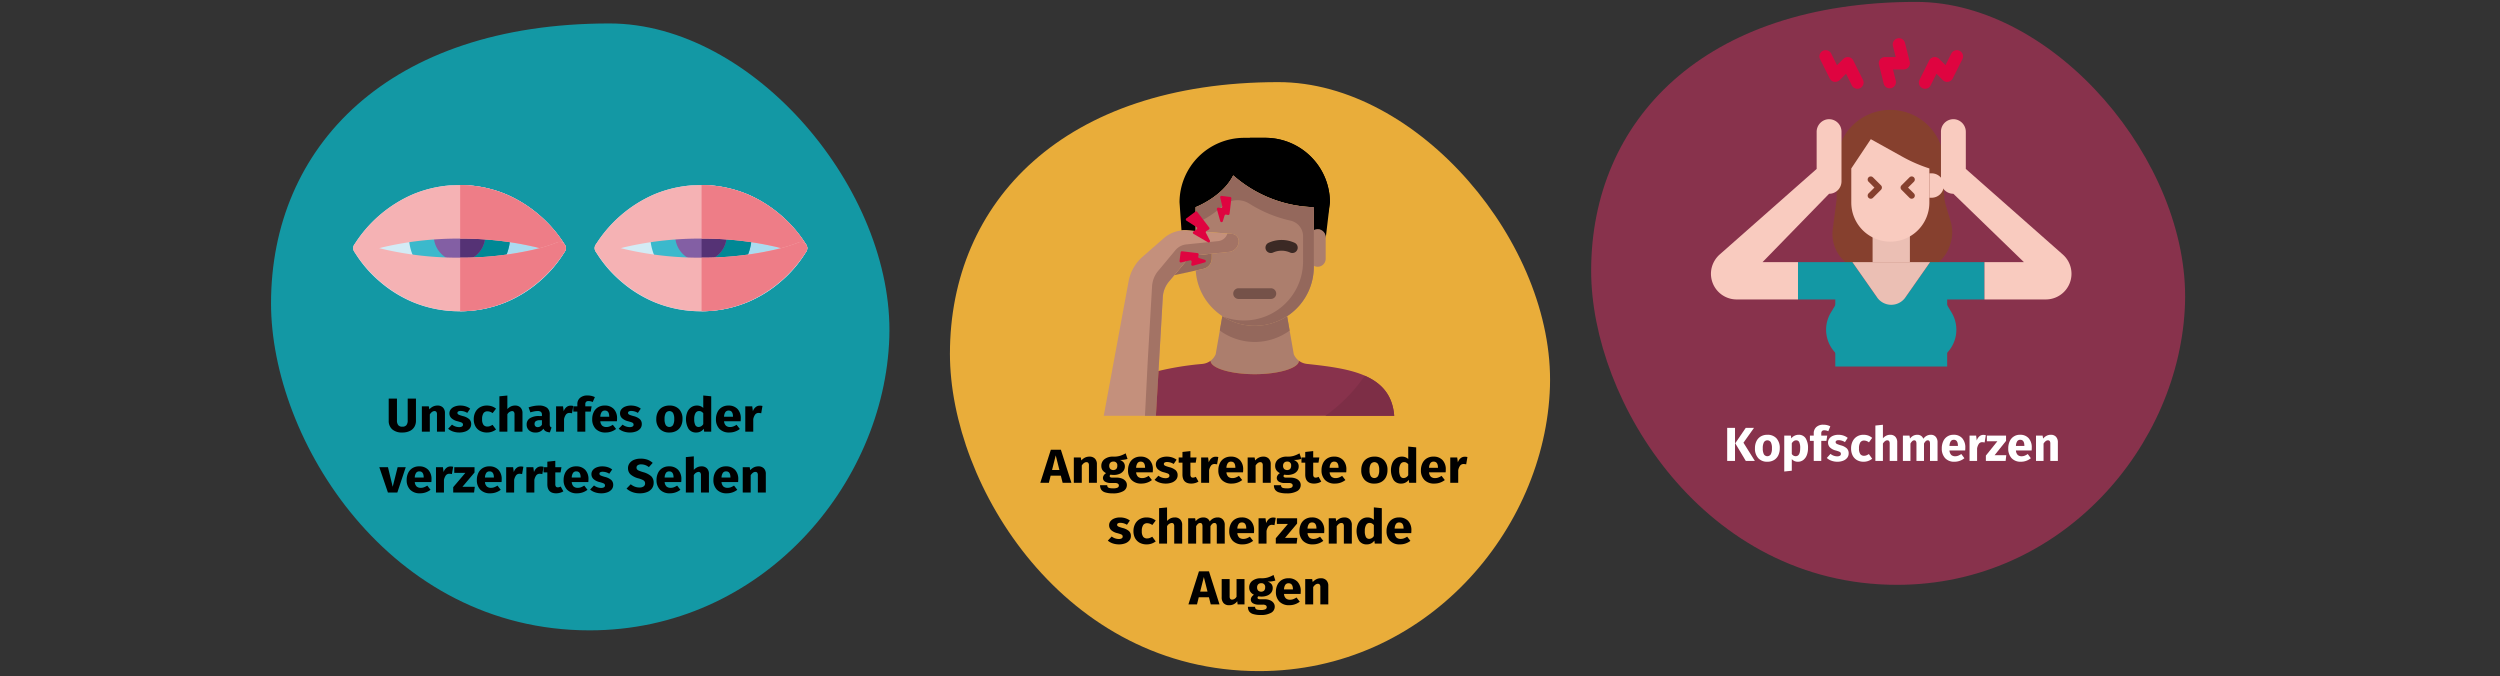
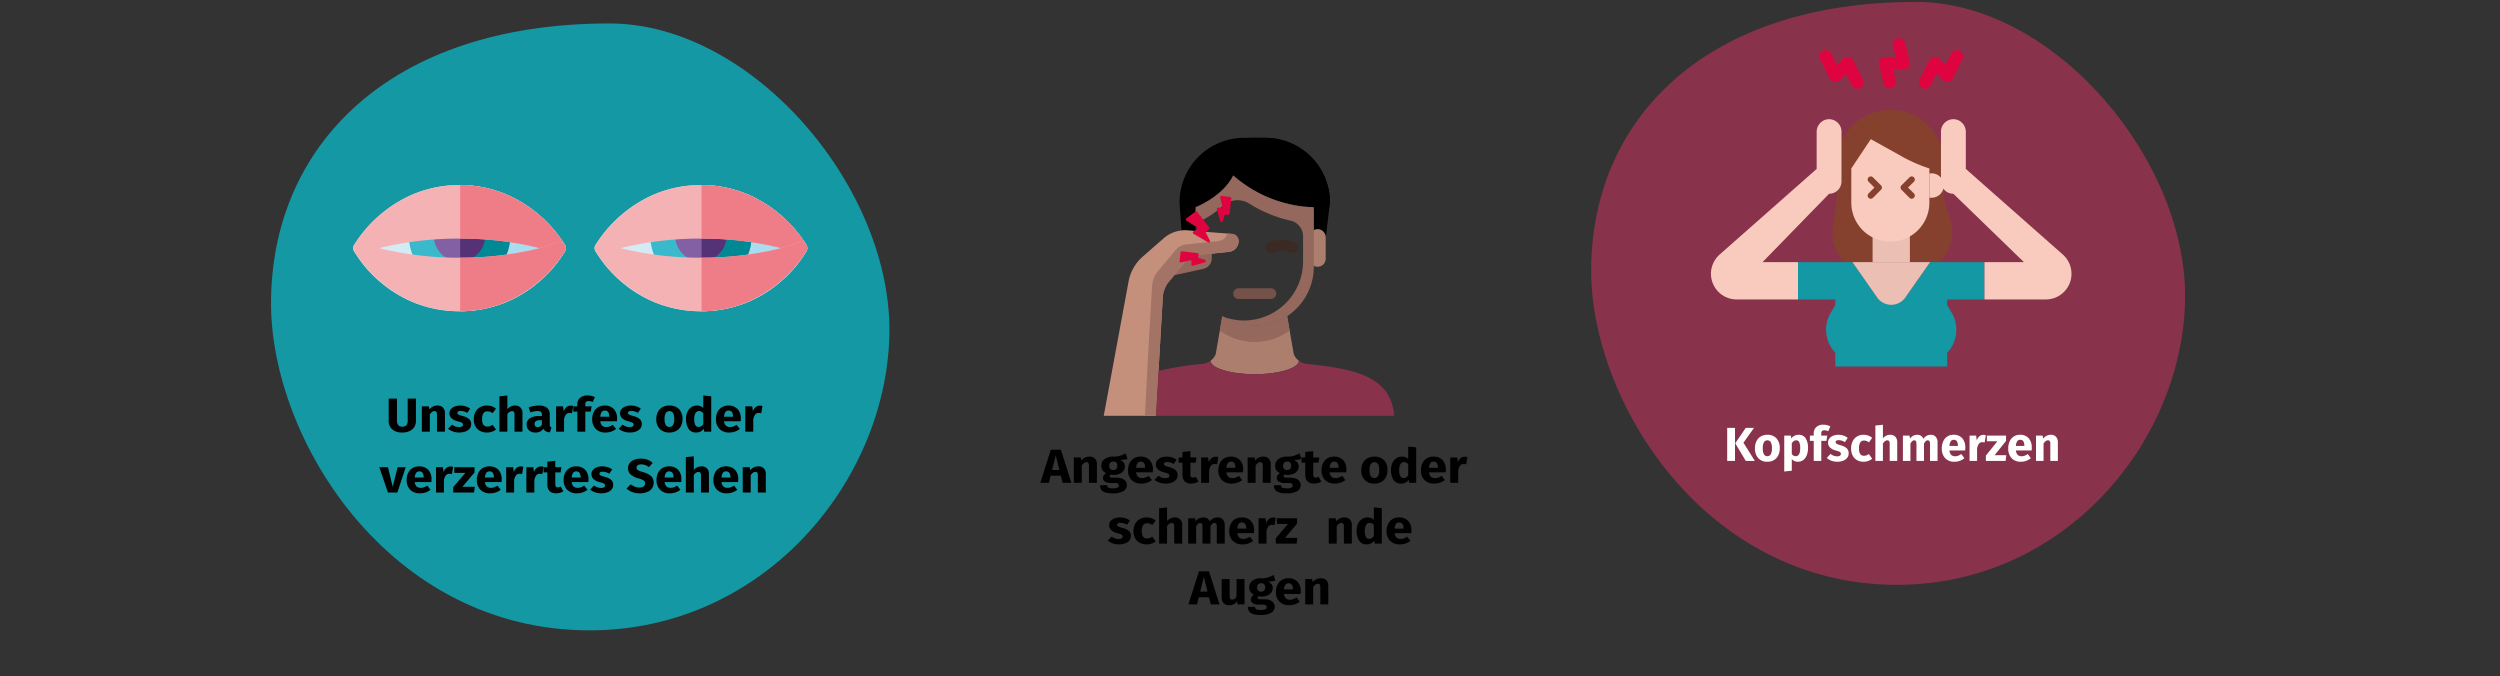
<svg xmlns="http://www.w3.org/2000/svg" id="Ebene_1" data-name="Ebene 1" width="786" height="212.526" viewBox="0 0 786 212.526">
  <rect x="0" y="0" width="786" height="212.526" fill="#333333" stroke="none" />
  <defs>
    <style>
      .cls-1 {
        fill: none;
      }

      .cls-2 {
        fill: #e9ad3a;
      }

      .cls-3 {
        fill: #94685c;
      }

      .cls-4 {
        fill: #ac7e6d;
      }

      .cls-5 {
        fill: #c4907c;
      }

      .cls-6 {
        fill: #a37365;
      }

      .cls-7 {
        fill: #88324c;
      }

      .cls-8 {
        fill: #7d2e46;
      }

      .cls-9 {
        fill: #3b2924;
      }

      .cls-10 {
        fill: #755249;
      }

      .cls-11 {
        fill: #df0440;
      }

      .cls-12 {
        fill: #fff;
      }

      .cls-13 {
        fill: #86402e;
      }

      .cls-14 {
        fill: #1398a4;
      }

      .cls-15 {
        fill: #f9cbbf;
      }

      .cls-16 {
        fill: #f8be92;
      }

      .cls-17 {
        fill: #ebbfb4;
      }

      .cls-18 {
        fill: #d3ebf5;
      }

      .cls-19 {
        fill: #abdbef;
      }

      .cls-20 {
        fill: #3bb9cc;
      }

      .cls-21 {
        fill: #008895;
      }

      .cls-22 {
        fill: #835fa4;
      }

      .cls-23 {
        fill: #553275;
      }

      .cls-24 {
        fill: #f5b2b4;
      }

      .cls-25 {
        fill: #ee7d87;
      }
    </style>
  </defs>
  <g>
    <rect class="cls-1" width="786" height="212.526" />
    <g>
-       <path id="Oval-Copy-4" class="cls-2" d="M395.844,210.994c52.51,0,89.99-44.415,91.461-89.358s-41.39-95.816-85.401-95.816c-67.486,0-103.246,37.661-103.246,85.413C298.658,152.767,334.699,210.994,395.844,210.994Z" />
      <g>
        <path d="M334.092,151.783l-.57-2.234h-3.2l-.554,2.234h-2.693l3.311-10.395h3.152l3.311,10.395Zm-3.327-4.019h2.312l-1.156-4.59Z" />
        <path d="M344.246,144.193a2.419,2.419,0,0,1,.618,1.77v5.82h-2.503v-5.415a1.318,1.318,0,0,0-.198-.833.74.74,0,0,0-.594-.232q-.76,0-1.457,1.035v5.445h-2.503v-7.965h2.186l.174.945a3.754,3.754,0,0,1,1.164-.9,3.2,3.2,0,0,1,1.402-.301A2.287,2.287,0,0,1,344.246,144.193Z" />
        <path d="M354.495,144.283a7.135,7.135,0,0,1-2.423.314,2.854,2.854,0,0,1,1.204.811,1.944,1.944,0,0,1,.38,1.245,2.325,2.325,0,0,1-.428,1.372,2.824,2.824,0,0,1-1.228.953,4.705,4.705,0,0,1-1.877.345,5.05,5.05,0,0,1-.966-.09.439.439,0,0,0-.198.188.533.533,0,0,0-.071.263.405.405,0,0,0,.183.351,1.411,1.411,0,0,0,.736.128h1.268a4.444,4.444,0,0,1,1.695.3,2.628,2.628,0,0,1,1.125.825,1.921,1.921,0,0,1,.396,1.185,2.173,2.173,0,0,1-1.133,1.943,6.292,6.292,0,0,1-3.272.697,7.649,7.649,0,0,1-2.424-.308,2.31,2.31,0,0,1-1.243-.862,2.534,2.534,0,0,1-.356-1.395h2.249a.958.958,0,0,0,.15.569.946.946,0,0,0,.546.315,4.759,4.759,0,0,0,1.141.104,3.061,3.061,0,0,0,1.426-.232.735.735,0,0,0,.396-.667.661.661,0,0,0-.301-.57,1.58,1.58,0,0,0-.903-.21h-1.22a3.442,3.442,0,0,1-1.94-.442,1.329,1.329,0,0,1-.642-1.133,1.533,1.533,0,0,1,.269-.848,2.148,2.148,0,0,1,.729-.682,2.899,2.899,0,0,1-1.149-.953,2.381,2.381,0,0,1-.356-1.328,2.548,2.548,0,0,1,1.014-2.122,4.249,4.249,0,0,1,2.677-.788,6.77,6.77,0,0,0,2.147-.239,9.284,9.284,0,0,0,1.814-.795Zm-5.41,1.192a1.335,1.335,0,0,0-.341.968,1.38,1.38,0,0,0,.341.998,1.428,1.428,0,0,0,1.869.007,1.461,1.461,0,0,0,.325-1.035,1.13,1.13,0,0,0-1.267-1.29A1.227,1.227,0,0,0,349.086,145.475Z" />
        <path d="M362.417,148.498h-5.212a2.146,2.146,0,0,0,.602,1.41,1.967,1.967,0,0,0,1.315.404,2.854,2.854,0,0,0,.982-.172,5.22,5.22,0,0,0,1.03-.532l1.03,1.319a5.319,5.319,0,0,1-3.279,1.11,4.143,4.143,0,0,1-3.137-1.14,4.235,4.235,0,0,1-1.093-3.06,5.018,5.018,0,0,1,.459-2.182,3.6,3.6,0,0,1,1.347-1.531,3.88,3.88,0,0,1,2.123-.562,3.757,3.757,0,0,1,2.852,1.08,4.173,4.173,0,0,1,1.03,3A6.742,6.742,0,0,1,362.417,148.498Zm-2.408-1.529q-.032-1.831-1.362-1.83a1.209,1.209,0,0,0-1.006.449,2.77,2.77,0,0,0-.436,1.485h2.804Z" />
        <path d="M368.531,143.818a4.538,4.538,0,0,1,1.394.72l-.919,1.335a4.01,4.01,0,0,0-2.075-.615,1.465,1.465,0,0,0-.752.158.49.49,0,0,0-.261.442.555.555,0,0,0,.119.367,1.287,1.287,0,0,0,.483.292,10.592,10.592,0,0,0,1.125.361,4.809,4.809,0,0,1,1.956.938,2.038,2.038,0,0,1,.642,1.597,2.133,2.133,0,0,1-.491,1.403,3.082,3.082,0,0,1-1.347.906,5.443,5.443,0,0,1-1.901.316,5.968,5.968,0,0,1-1.972-.316,4.577,4.577,0,0,1-1.544-.869l1.22-1.291a3.704,3.704,0,0,0,2.233.781,1.738,1.738,0,0,0,.895-.195.614.614,0,0,0,.325-.555.727.727,0,0,0-.127-.451,1.147,1.147,0,0,0-.491-.307,11.505,11.505,0,0,0-1.156-.352,4.18,4.18,0,0,1-1.869-.96,2.071,2.071,0,0,1-.618-1.53,1.982,1.982,0,0,1,.42-1.237,2.834,2.834,0,0,1,1.204-.87,4.741,4.741,0,0,1,1.813-.323A5.505,5.505,0,0,1,368.531,143.818Z" />
        <path d="M376.8,151.408a3.687,3.687,0,0,1-1.069.465,4.65,4.65,0,0,1-1.212.165q-2.756-.015-2.756-2.88v-3.689h-1.188v-1.65h1.188v-1.725l2.503-.27v1.995h1.933l-.269,1.65h-1.664v3.66a1.295,1.295,0,0,0,.19.795.72.72,0,0,0,.602.239,1.918,1.918,0,0,0,.903-.255Z" />
        <path d="M383.042,143.698l-.396,2.295a3.758,3.758,0,0,0-.761-.104,1.362,1.362,0,0,0-1.132.486,3.67,3.67,0,0,0-.61,1.463v3.945H377.64v-7.965h2.186l.206,1.545a2.807,2.807,0,0,1,.863-1.297,2.002,2.002,0,0,1,1.307-.473A3.18,3.18,0,0,1,383.042,143.698Z" />
        <path d="M390.804,148.498h-5.212a2.146,2.146,0,0,0,.602,1.41,1.967,1.967,0,0,0,1.315.404,2.854,2.854,0,0,0,.983-.172,5.22,5.22,0,0,0,1.03-.532l1.03,1.319a5.319,5.319,0,0,1-3.279,1.11,4.143,4.143,0,0,1-3.137-1.14,4.235,4.235,0,0,1-1.093-3.06,5.018,5.018,0,0,1,.459-2.182,3.6,3.6,0,0,1,1.347-1.531,3.88,3.88,0,0,1,2.123-.562,3.757,3.757,0,0,1,2.852,1.08,4.173,4.173,0,0,1,1.03,3A6.742,6.742,0,0,1,390.804,148.498Zm-2.408-1.529q-.032-1.831-1.362-1.83a1.209,1.209,0,0,0-1.006.449,2.77,2.77,0,0,0-.436,1.485h2.804Z" />
        <path d="M398.899,144.193a2.419,2.419,0,0,1,.618,1.77v5.82h-2.503v-5.415a1.319,1.319,0,0,0-.198-.833.74.74,0,0,0-.594-.232q-.76,0-1.457,1.035v5.445h-2.503v-7.965h2.186l.174.945a3.754,3.754,0,0,1,1.164-.9,3.2,3.2,0,0,1,1.402-.301A2.286,2.286,0,0,1,398.899,144.193Z" />
        <path d="M409.148,144.283a7.134,7.134,0,0,1-2.423.314,2.855,2.855,0,0,1,1.204.811,1.945,1.945,0,0,1,.38,1.245,2.324,2.324,0,0,1-.428,1.372,2.823,2.823,0,0,1-1.228.953,4.706,4.706,0,0,1-1.877.345,5.051,5.051,0,0,1-.966-.09.44.44,0,0,0-.198.188.533.533,0,0,0-.071.263.405.405,0,0,0,.183.351,1.411,1.411,0,0,0,.736.128h1.268a4.443,4.443,0,0,1,1.695.3,2.628,2.628,0,0,1,1.125.825,1.921,1.921,0,0,1,.396,1.185,2.173,2.173,0,0,1-1.133,1.943,6.291,6.291,0,0,1-3.272.697,7.649,7.649,0,0,1-2.424-.308,2.309,2.309,0,0,1-1.243-.862,2.534,2.534,0,0,1-.356-1.395h2.25a.958.958,0,0,0,.15.569.946.946,0,0,0,.546.315,4.76,4.76,0,0,0,1.141.104,3.061,3.061,0,0,0,1.426-.232.735.735,0,0,0,.396-.667.661.661,0,0,0-.301-.57,1.58,1.58,0,0,0-.903-.21H404a3.442,3.442,0,0,1-1.94-.442,1.329,1.329,0,0,1-.642-1.133,1.532,1.532,0,0,1,.269-.848,2.148,2.148,0,0,1,.729-.682,2.9,2.9,0,0,1-1.149-.953,2.382,2.382,0,0,1-.356-1.328,2.548,2.548,0,0,1,1.014-2.122,4.248,4.248,0,0,1,2.677-.788,6.77,6.77,0,0,0,2.147-.239,9.287,9.287,0,0,0,1.814-.795Zm-5.41,1.192a1.335,1.335,0,0,0-.341.968,1.38,1.38,0,0,0,.341.998,1.428,1.428,0,0,0,1.869.007,1.461,1.461,0,0,0,.325-1.035,1.13,1.13,0,0,0-1.267-1.29A1.227,1.227,0,0,0,403.738,145.475Z" />
        <path d="M415.405,151.408a3.689,3.689,0,0,1-1.069.465,4.651,4.651,0,0,1-1.212.165q-2.756-.015-2.756-2.88v-3.689H409.18v-1.65h1.188v-1.725l2.503-.27v1.995h1.933l-.269,1.65h-1.663v3.66a1.294,1.294,0,0,0,.19.795.72.72,0,0,0,.602.239,1.918,1.918,0,0,0,.903-.255Z" />
        <path d="M423.247,148.498h-5.212a2.146,2.146,0,0,0,.602,1.41,1.967,1.967,0,0,0,1.315.404,2.853,2.853,0,0,0,.982-.172,5.217,5.217,0,0,0,1.03-.532l1.03,1.319a5.319,5.319,0,0,1-3.279,1.11,4.143,4.143,0,0,1-3.137-1.14,4.236,4.236,0,0,1-1.093-3.06,5.018,5.018,0,0,1,.46-2.182,3.6,3.6,0,0,1,1.347-1.531,3.88,3.88,0,0,1,2.123-.562,3.757,3.757,0,0,1,2.852,1.08,4.173,4.173,0,0,1,1.03,3A6.721,6.721,0,0,1,423.247,148.498Zm-2.408-1.529q-.032-1.831-1.362-1.83a1.209,1.209,0,0,0-1.006.449,2.769,2.769,0,0,0-.436,1.485h2.804Z" />
        <path d="M435.128,144.68a4.284,4.284,0,0,1,1.093,3.128,4.732,4.732,0,0,1-.499,2.227,3.563,3.563,0,0,1-1.426,1.479,4.382,4.382,0,0,1-2.194.524,4.043,4.043,0,0,1-3.018-1.117,4.265,4.265,0,0,1-1.101-3.128,4.733,4.733,0,0,1,.499-2.227,3.563,3.563,0,0,1,1.426-1.478,4.383,4.383,0,0,1,2.194-.525A4.037,4.037,0,0,1,435.128,144.68Zm-4.166,1.229a3.642,3.642,0,0,0-.38,1.883,3.733,3.733,0,0,0,.372,1.905,1.387,1.387,0,0,0,2.289-.007,3.643,3.643,0,0,0,.38-1.883,3.731,3.731,0,0,0-.372-1.905,1.386,1.386,0,0,0-2.289.007Z" />
        <path d="M445.251,140.653v11.13h-2.218l-.127-.93a2.836,2.836,0,0,1-2.392,1.185,2.748,2.748,0,0,1-2.384-1.14,6.103,6.103,0,0,1-.388-5.295,3.495,3.495,0,0,1,1.212-1.5,3.092,3.092,0,0,1,1.798-.541,2.793,2.793,0,0,1,1.996.75v-3.914Zm-2.503,8.745v-3.436a2.243,2.243,0,0,0-.61-.51,1.482,1.482,0,0,0-.705-.165,1.273,1.273,0,0,0-1.109.615,3.442,3.442,0,0,0-.412,1.89,3.845,3.845,0,0,0,.356,1.95,1.144,1.144,0,0,0,1.022.556A1.713,1.713,0,0,0,442.748,149.398Z" />
        <path d="M454.503,148.498h-5.212a2.146,2.146,0,0,0,.602,1.41,1.967,1.967,0,0,0,1.315.404,2.853,2.853,0,0,0,.982-.172,5.217,5.217,0,0,0,1.03-.532l1.03,1.319a5.319,5.319,0,0,1-3.279,1.11,4.143,4.143,0,0,1-3.137-1.14,4.236,4.236,0,0,1-1.093-3.06,5.017,5.017,0,0,1,.46-2.182,3.599,3.599,0,0,1,1.347-1.531,3.88,3.88,0,0,1,2.123-.562,3.757,3.757,0,0,1,2.852,1.08,4.173,4.173,0,0,1,1.03,3A6.74,6.74,0,0,1,454.503,148.498Zm-2.408-1.529q-.032-1.831-1.362-1.83a1.209,1.209,0,0,0-1.006.449,2.769,2.769,0,0,0-.435,1.485h2.804Z" />
        <path d="M461.362,143.698l-.396,2.295a3.757,3.757,0,0,0-.761-.104,1.362,1.362,0,0,0-1.132.486,3.67,3.67,0,0,0-.61,1.463v3.945H455.96v-7.965h2.186l.206,1.545a2.807,2.807,0,0,1,.863-1.297,2.002,2.002,0,0,1,1.307-.473A3.181,3.181,0,0,1,461.362,143.698Z" />
        <path d="M353.839,162.939a4.558,4.558,0,0,1,1.394.719l-.919,1.336a4.01,4.01,0,0,0-2.075-.615,1.476,1.476,0,0,0-.752.157.491.491,0,0,0-.261.442.551.551,0,0,0,.119.367,1.274,1.274,0,0,0,.483.293,10.639,10.639,0,0,0,1.125.36,4.81,4.81,0,0,1,1.957.938,2.038,2.038,0,0,1,.642,1.597,2.132,2.132,0,0,1-.491,1.403,3.084,3.084,0,0,1-1.347.907,5.465,5.465,0,0,1-1.901.315,5.995,5.995,0,0,1-1.972-.315,4.579,4.579,0,0,1-1.544-.87l1.22-1.29a3.71,3.71,0,0,0,2.233.78,1.749,1.749,0,0,0,.895-.194.616.616,0,0,0,.325-.556.722.722,0,0,0-.127-.45,1.138,1.138,0,0,0-.491-.307,11.723,11.723,0,0,0-1.156-.353,4.18,4.18,0,0,1-1.869-.959,2.072,2.072,0,0,1-.618-1.531,1.982,1.982,0,0,1,.42-1.236,2.836,2.836,0,0,1,1.204-.871,4.742,4.742,0,0,1,1.813-.322A5.505,5.505,0,0,1,353.839,162.939Z" />
        <path d="M362.044,162.924a4.37,4.37,0,0,1,1.315.734l-1.077,1.41a2.728,2.728,0,0,0-1.6-.569,1.468,1.468,0,0,0-1.267.585,3.252,3.252,0,0,0-.428,1.89,2.866,2.866,0,0,0,.428,1.785,1.499,1.499,0,0,0,1.235.524,2.247,2.247,0,0,0,.776-.127,5.566,5.566,0,0,0,.84-.412l1.093,1.47a4.585,4.585,0,0,1-2.835.944,4.502,4.502,0,0,1-2.218-.518,3.562,3.562,0,0,1-1.442-1.454,4.556,4.556,0,0,1-.507-2.198,4.774,4.774,0,0,1,.507-2.234,3.709,3.709,0,0,1,1.442-1.522,4.212,4.212,0,0,1,2.17-.548A4.795,4.795,0,0,1,362.044,162.924Z" />
        <path d="M371.058,163.314a2.419,2.419,0,0,1,.618,1.77v5.82H369.173v-5.416a1.274,1.274,0,0,0-.206-.832.744.744,0,0,0-.587-.232,1.887,1.887,0,0,0-1.457,1.02v5.461h-2.503V159.773l2.503-.24v4.261a3.725,3.725,0,0,1,1.109-.833,3.04,3.04,0,0,1,1.315-.277A2.287,2.287,0,0,1,371.058,163.314Z" />
        <path d="M384.46,163.321a2.464,2.464,0,0,1,.602,1.763v5.82h-2.503v-5.416q0-1.063-.713-1.065a1.047,1.047,0,0,0-.697.255,2.732,2.732,0,0,0-.586.78v5.445H378.06v-5.416q0-1.063-.713-1.065a1.039,1.039,0,0,0-.689.263,2.788,2.788,0,0,0-.594.772v5.445h-2.503v-7.965h2.186l.174.93a3.288,3.288,0,0,1,1.085-.892,3.022,3.022,0,0,1,1.355-.293,2.227,2.227,0,0,1,1.228.33,1.908,1.908,0,0,1,.752.93,3.365,3.365,0,0,1,1.117-.952,3.082,3.082,0,0,1,1.402-.308A2.098,2.098,0,0,1,384.46,163.321Z" />
        <path d="M394.234,167.619h-5.212a2.148,2.148,0,0,0,.602,1.41,1.967,1.967,0,0,0,1.315.404,2.854,2.854,0,0,0,.983-.172,5.175,5.175,0,0,0,1.03-.533l1.03,1.32a5.318,5.318,0,0,1-3.279,1.109,4.143,4.143,0,0,1-3.137-1.139,4.239,4.239,0,0,1-1.093-3.06,5.022,5.022,0,0,1,.46-2.183,3.597,3.597,0,0,1,1.347-1.53,3.88,3.88,0,0,1,2.123-.562,3.753,3.753,0,0,1,2.852,1.08,4.173,4.173,0,0,1,1.03,3A6.721,6.721,0,0,1,394.234,167.619Zm-2.408-1.53q-.032-1.83-1.362-1.83a1.207,1.207,0,0,0-1.006.45,2.766,2.766,0,0,0-.436,1.484h2.804Z" />
        <path d="M401.093,162.818l-.396,2.295a3.757,3.757,0,0,0-.761-.104,1.363,1.363,0,0,0-1.132.487,3.657,3.657,0,0,0-.61,1.463v3.945h-2.503v-7.965h2.186l.206,1.545a2.811,2.811,0,0,1,.863-1.298,2.007,2.007,0,0,1,1.307-.473A3.181,3.181,0,0,1,401.093,162.818Z" />
        <path d="M407.81,162.939v1.664l-3.802,4.5h3.881l-.222,1.801H401.109v-1.681l3.818-4.5h-3.485v-1.784Z" />
-         <path d="M416.301,167.619H411.09a2.148,2.148,0,0,0,.602,1.41,1.967,1.967,0,0,0,1.315.404,2.853,2.853,0,0,0,.982-.172,5.172,5.172,0,0,0,1.03-.533l1.03,1.32a5.318,5.318,0,0,1-3.279,1.109,4.143,4.143,0,0,1-3.137-1.139,4.239,4.239,0,0,1-1.093-3.06,5.022,5.022,0,0,1,.46-2.183,3.597,3.597,0,0,1,1.347-1.53,3.88,3.88,0,0,1,2.123-.562,3.753,3.753,0,0,1,2.852,1.08,4.173,4.173,0,0,1,1.03,3A6.721,6.721,0,0,1,416.301,167.619Zm-2.408-1.53q-.032-1.83-1.362-1.83a1.207,1.207,0,0,0-1.006.45,2.765,2.765,0,0,0-.436,1.484h2.804Z" />
        <path d="M424.396,163.314a2.419,2.419,0,0,1,.618,1.77v5.82h-2.503v-5.416a1.313,1.313,0,0,0-.198-.832.74.74,0,0,0-.594-.232q-.76,0-1.457,1.035v5.445h-2.503v-7.965h2.186l.174.944a3.75,3.75,0,0,1,1.164-.899,3.186,3.186,0,0,1,1.402-.301A2.287,2.287,0,0,1,424.396,163.314Z" />
        <path d="M434.44,159.773v11.131h-2.218l-.127-.931a2.834,2.834,0,0,1-2.392,1.185,2.747,2.747,0,0,1-2.384-1.139,6.106,6.106,0,0,1-.388-5.296,3.509,3.509,0,0,1,1.212-1.5,3.092,3.092,0,0,1,1.798-.54,2.789,2.789,0,0,1,1.996.75v-3.914Zm-2.503,8.746v-3.436a2.207,2.207,0,0,0-.61-.51,1.472,1.472,0,0,0-.705-.166,1.273,1.273,0,0,0-1.109.615,3.445,3.445,0,0,0-.412,1.891,3.838,3.838,0,0,0,.356,1.949,1.142,1.142,0,0,0,1.022.556A1.712,1.712,0,0,0,431.937,168.519Z" />
        <path d="M443.691,167.619h-5.212a2.147,2.147,0,0,0,.602,1.41,1.967,1.967,0,0,0,1.315.404,2.853,2.853,0,0,0,.982-.172,5.172,5.172,0,0,0,1.03-.533l1.03,1.32a5.319,5.319,0,0,1-3.279,1.109,4.143,4.143,0,0,1-3.137-1.139,4.239,4.239,0,0,1-1.093-3.06,5.02,5.02,0,0,1,.46-2.183,3.596,3.596,0,0,1,1.347-1.53,3.881,3.881,0,0,1,2.123-.562,3.754,3.754,0,0,1,2.852,1.08,4.173,4.173,0,0,1,1.03,3A6.742,6.742,0,0,1,443.691,167.619Zm-2.408-1.53q-.032-1.83-1.362-1.83a1.207,1.207,0,0,0-1.006.45,2.765,2.765,0,0,0-.435,1.484h2.804Z" />
        <path d="M380.658,190.024l-.57-2.235h-3.2l-.554,2.235H373.64l3.311-10.396h3.152l3.311,10.396Zm-3.327-4.02h2.312l-1.156-4.59Z" />
        <path d="M391.272,190.024h-2.17l-.111-1.005a2.98,2.98,0,0,1-2.55,1.26,2.233,2.233,0,0,1-1.75-.66,2.659,2.659,0,0,1-.594-1.845v-5.715h2.503v5.415a1.28,1.28,0,0,0,.198.817.756.756,0,0,0,.61.232,1.619,1.619,0,0,0,1.362-.931v-5.534h2.503Z" />
        <path d="M400.982,182.524a7.13,7.13,0,0,1-2.423.315,2.855,2.855,0,0,1,1.204.81,1.947,1.947,0,0,1,.38,1.245,2.332,2.332,0,0,1-.428,1.373,2.82,2.82,0,0,1-1.228.951,4.705,4.705,0,0,1-1.877.346,5.051,5.051,0,0,1-.966-.09.439.439,0,0,0-.198.188.53.53,0,0,0-.071.262.409.409,0,0,0,.183.353,1.435,1.435,0,0,0,.736.127h1.268a4.405,4.405,0,0,1,1.695.301,2.61,2.61,0,0,1,1.125.824,1.92,1.92,0,0,1,.396,1.185,2.17,2.17,0,0,1-1.133,1.941,6.28,6.28,0,0,1-3.272.698,7.649,7.649,0,0,1-2.424-.308,2.305,2.305,0,0,1-1.243-.862,2.534,2.534,0,0,1-.356-1.395h2.25a.961.961,0,0,0,.15.57.935.935,0,0,0,.546.314,4.698,4.698,0,0,0,1.141.105,3.073,3.073,0,0,0,1.426-.232.734.734,0,0,0,.396-.668.66.66,0,0,0-.301-.569,1.587,1.587,0,0,0-.903-.21h-1.22a3.433,3.433,0,0,1-1.94-.443,1.326,1.326,0,0,1-.642-1.132,1.532,1.532,0,0,1,.269-.848,2.16,2.16,0,0,1,.729-.683,2.889,2.889,0,0,1-1.149-.952,2.38,2.38,0,0,1-.356-1.327,2.548,2.548,0,0,1,1.014-2.123,4.242,4.242,0,0,1,2.677-.787,6.855,6.855,0,0,0,2.147-.24,9.287,9.287,0,0,0,1.814-.795Zm-5.41,1.192a1.335,1.335,0,0,0-.341.968,1.376,1.376,0,0,0,.341.997,1.427,1.427,0,0,0,1.869.008,1.463,1.463,0,0,0,.325-1.035,1.131,1.131,0,0,0-1.267-1.29A1.23,1.23,0,0,0,395.572,183.717Z" />
        <path d="M408.904,186.739h-5.212a2.145,2.145,0,0,0,.602,1.41,1.962,1.962,0,0,0,1.315.405,2.852,2.852,0,0,0,.982-.173,5.111,5.111,0,0,0,1.03-.532l1.03,1.32a5.319,5.319,0,0,1-3.279,1.109,4.144,4.144,0,0,1-3.137-1.14,4.236,4.236,0,0,1-1.093-3.059,5.025,5.025,0,0,1,.46-2.184,3.599,3.599,0,0,1,1.347-1.529,3.881,3.881,0,0,1,2.123-.562,3.75,3.75,0,0,1,2.852,1.08,4.17,4.17,0,0,1,1.03,3A6.714,6.714,0,0,1,408.904,186.739Zm-2.408-1.53q-.032-1.83-1.362-1.83a1.208,1.208,0,0,0-1.006.451,2.762,2.762,0,0,0-.435,1.484h2.804Z" />
        <path d="M416.998,182.434a2.42,2.42,0,0,1,.618,1.77v5.819h-2.503v-5.415a1.31,1.31,0,0,0-.198-.832.737.737,0,0,0-.594-.232q-.76,0-1.457,1.035v5.444H410.361v-7.965h2.186l.174.944a3.765,3.765,0,0,1,1.164-.899,3.2,3.2,0,0,1,1.402-.3A2.285,2.285,0,0,1,416.998,182.434Z" />
      </g>
      <g>
        <path d="M375.909,65.137v7.499l-2.432-.203a5.387,5.387,0,0,0-2.015.021l-.62-8.854a20.327,20.327,0,0,1,20.267-20.267h6.756A20.327,20.327,0,0,1,418.132,63.6S417,72.044,415.598,72.044a2.541,2.541,0,0,0-2.533,2.533v-9.441a39.924,39.924,0,0,1-25.334-9.982C384.353,61.911,375.909,65.137,375.909,65.137Z" />
        <path d="M416.797,74.924,418.132,63.6a20.327,20.327,0,0,0-20.267-20.267h-4.959c12.878,5.057,18.732,15.991,21.997,29.15A2.522,2.522,0,0,1,416.797,74.924Z" />
        <path class="cls-3" d="M378.324,84.525l-2.381.524-6.739,1.469,3.732-4.492a5.173,5.173,0,0,1,3.26-1.79l4.78-.49V81.215a3.395,3.395,0,0,1-2.652,3.31Z" />
        <path class="cls-4" d="M416.797,74.578v6.756a2.533,2.533,0,1,1-5.067,0V74.578a2.533,2.533,0,1,1,5.067,0Z" />
-         <path class="cls-4" d="M413.065,81.333v2.533a18.578,18.578,0,0,1-28.762,15.538,19.751,19.751,0,0,1-2.55-2.027,18.384,18.384,0,0,1-5.81-12.329l2.381-.524a3.395,3.395,0,0,0,2.652-3.31V79.746l5.489-.574a3.39,3.39,0,0,0,2.956-3.361,2.264,2.264,0,0,0-2.077-2.263l-11.434-.912V65.137s8.445-3.226,11.822-9.982a39.924,39.924,0,0,0,25.334,9.982V81.333Z" />
        <path class="cls-3" d="M409.817,64.942a40.33,40.33,0,0,1-22.086-9.787c-3.378,6.756-11.822,9.982-11.822,9.982v5.067a27.983,27.983,0,0,0,8.21-5.244,7.033,7.033,0,0,1,8.59-.988A40.773,40.773,0,0,0,405.74,69.367a5.04,5.04,0,0,1,3.947,4.935v7.875a18.59,18.59,0,0,1-25.114,17.396,18.574,18.574,0,0,0,28.492-15.707v-18.73C411.943,65.12,410.874,65.052,409.817,64.942Z" />
        <path class="cls-4" d="M406.765,111.379a5.047,5.047,0,0,0,1.605,2.044c0,2.331-6.418,4.222-13.883,4.222s-13.883-1.892-13.883-4.222a5.047,5.047,0,0,0,1.605-2.044l2.094-11.974a18.578,18.578,0,0,0,20.368,0Z" />
        <path class="cls-3" d="M405.465,103.931c-.253.186-.524.372-.794.54a18.579,18.579,0,0,1-20.368,0c-.27-.186-.54-.372-.794-.574l.794-4.492a18.578,18.578,0,0,0,20.368,0Z" />
        <path class="cls-5" d="M389.419,75.811a3.39,3.39,0,0,1-2.956,3.361l-5.489.574-4.78.49a5.173,5.173,0,0,0-3.26,1.79l-3.732,4.492-1.672,1.993a8.418,8.418,0,0,0-1.942,4.847l-1.351,23.273-.825,14.102H347.017l7.796-42.189a13.637,13.637,0,0,1,4.408-7.82l6.671-5.827a9.992,9.992,0,0,1,4.949-2.348c.205-.04.412-.072.621-.097a.041.041,0,0,1,.017-.002,9.429,9.429,0,0,1,1.997-.019l2.432.203,9.982.796,1.452.116A2.264,2.264,0,0,1,389.419,75.811Z" />
        <path class="cls-6" d="M389.419,75.811a3.39,3.39,0,0,1-2.956,3.361l-5.489.574-4.78.49a5.173,5.173,0,0,0-3.26,1.79l-3.732,4.492-1.672,1.993a8.418,8.418,0,0,0-1.942,4.847l-1.351,23.273-.825,14.102h-3.435l.882-17.48,1.351-23.273a8.417,8.417,0,0,1,1.942-4.847l1.672-1.993,3.732-4.492a5.174,5.174,0,0,1,3.26-1.79l4.78-.49,5.489-.574a3.37,3.37,0,0,0,2.804-2.362V73.43l1.452.118A2.264,2.264,0,0,1,389.419,75.811Z" />
        <path class="cls-7" d="M438.338,130.734c.002.065.009.131.013.196-.004-.065-.011-.131-.015-.196H363.412l.825-14.102a93.094,93.094,0,0,1,13.765-2.212,5.222,5.222,0,0,0,2.601-.996c0,2.331,6.418,4.222,13.883,4.222s13.883-1.891,13.883-4.222a5.222,5.222,0,0,0,2.601.996c12.853,1.383,25.009,3.099,27.107,14.318.019.101.038.203.055.306s.034.209.051.312c.015.105.029.211.044.319.01.087.023.175.034.264q.041.351.07.716C438.332,130.679,438.334,130.707,438.338,130.734Z" />
-         <path class="cls-8" d="M438.33,130.654l.006.08H416.667a50.339,50.339,0,0,0,12.416-12.597c4.623,2.018,7.978,5.206,8.993,10.6.019.101.038.203.055.306s.034.209.051.312c.015.105.029.211.044.319.01.087.023.175.034.264Q438.301,130.29,438.33,130.654Z" />
        <g>
          <path class="cls-9" d="M406.307,79.55a1.693,1.693,0,0,1-.753-.177,6.497,6.497,0,0,0-5.244,0,1.689,1.689,0,0,1-1.512-3.022,9.88,9.88,0,0,1,8.267,0,1.688,1.688,0,0,1-.758,3.199Z" />
          <path class="cls-10" d="M399.553,94H389.42a1.689,1.689,0,1,1,0-3.378h10.133a1.689,1.689,0,0,1,0,3.378Z" />
        </g>
        <g>
          <path class="cls-11" d="M379.791,76.177a.425.425,0,0,0,.592-.562l-1.246-2.424a.425.425,0,0,1,.153-.555l.772-.483a.425.425,0,0,0,.112-.619l-3.753-4.91a.425.425,0,0,0-.592-.083l-2.845,2.124a.425.425,0,0,0,.025.699l3.19,2.047a.425.425,0,0,1,.012.708l-.996.689a.425.425,0,0,0,.028.717l4.549,2.652Z" />
          <path class="cls-11" d="M384.46,69.545l.541-1.784a.425.425,0,0,1,.495-.292l.565.12a.425.425,0,0,0,.511-.366l.566-4.824a.425.425,0,0,0-.369-.471L384.103,61.59a.425.425,0,0,0-.467.519l.651,2.767a.425.425,0,0,1-.483.517l-.728-.12a.425.425,0,0,0-.479.534l1.047,3.73A.425.425,0,0,0,384.46,69.545Z" />
          <path class="cls-11" d="M378.792,82.499a.425.425,0,0,0,.008-.816l-1.784-.541a.425.425,0,0,1-.292-.496l.12-.565a.425.425,0,0,0-.366-.511l-4.824-.566a.425.425,0,0,0-.471.369l-.337,2.667a.425.425,0,0,0,.519.467l2.767-.651a.425.425,0,0,1,.517.483l-.12.728a.425.425,0,0,0,.534.479l3.73-1.047Z" />
        </g>
      </g>
    </g>
    <g>
      <path id="Oval-Copy-4-2" data-name="Oval-Copy-4" class="cls-7" d="M596.447,183.869c51.971,0,89.066-43.959,90.522-88.441S646.004.597,602.445.597c-66.793,0-102.186,37.275-102.186,84.535C500.259,126.24,535.929,183.869,596.447,183.869Z" />
      <g>
        <path class="cls-12" d="M545.488,134.521v10.395h-2.46V134.521Zm5.97,0-3.315,4.664,3.585,5.73h-2.85l-3.316-5.55,3.3-4.845Z" />
        <path class="cls-12" d="M558.524,137.813a4.431,4.431,0,0,1,1.035,3.128,4.953,4.953,0,0,1-.472,2.227,3.485,3.485,0,0,1-1.35,1.478,3.975,3.975,0,0,1-2.078.524,3.716,3.716,0,0,1-2.857-1.117,4.409,4.409,0,0,1-1.042-3.128,4.953,4.953,0,0,1,.473-2.227,3.483,3.483,0,0,1,1.35-1.478,3.974,3.974,0,0,1,2.077-.525A3.712,3.712,0,0,1,558.524,137.813Zm-3.945,1.23a3.815,3.815,0,0,0-.36,1.883,3.91,3.91,0,0,0,.353,1.905,1.274,1.274,0,0,0,2.167-.007,3.809,3.809,0,0,0,.36-1.883,3.909,3.909,0,0,0-.352-1.905,1.274,1.274,0,0,0-2.167.007Z" />
        <path class="cls-12" d="M567.703,137.806a5.592,5.592,0,0,1,.735,3.104,5.944,5.944,0,0,1-.382,2.197,3.427,3.427,0,0,1-1.103,1.515,2.697,2.697,0,0,1-1.68.548,2.465,2.465,0,0,1-1.935-.825v3.646l-2.37.255V136.951h2.085l.12.885a2.899,2.899,0,0,1,2.295-1.141A2.498,2.498,0,0,1,567.703,137.806Zm-1.725,3.135a4.27,4.27,0,0,0-.315-1.958,1.024,1.024,0,0,0-.945-.548,1.32,1.32,0,0,0-.758.24,2.166,2.166,0,0,0-.623.69v3.36a1.428,1.428,0,0,0,1.215.705Q565.978,143.431,565.978,140.941Z" />
        <path class="cls-12" d="M572.833,135.525a1.173,1.173,0,0,0-.225.81v.615h1.875l-.255,1.65h-1.62v6.314h-2.37v-6.314h-1.2v-1.65h1.2v-.705a2.591,2.591,0,0,1,.788-1.957,3.124,3.124,0,0,1,2.257-.758,4.679,4.679,0,0,1,2.175.51l-.645,1.545a2.76,2.76,0,0,0-1.245-.3A.974.974,0,0,0,572.833,135.525Z" />
        <path class="cls-12" d="M579.598,136.951a4.221,4.221,0,0,1,1.32.72l-.87,1.335a3.653,3.653,0,0,0-1.965-.615,1.329,1.329,0,0,0-.713.158.495.495,0,0,0-.247.442.574.574,0,0,0,.112.367,1.214,1.214,0,0,0,.458.292,9.668,9.668,0,0,0,1.065.361,4.462,4.462,0,0,1,1.853.938,2.098,2.098,0,0,1,.607,1.597,2.21,2.21,0,0,1-.465,1.403,2.92,2.92,0,0,1-1.275.906,4.912,4.912,0,0,1-1.8.315,5.38,5.38,0,0,1-1.867-.315,4.286,4.286,0,0,1-1.463-.869l1.155-1.291a3.391,3.391,0,0,0,2.115.781,1.576,1.576,0,0,0,.848-.195.621.621,0,0,0,.308-.555.756.756,0,0,0-.12-.451,1.083,1.083,0,0,0-.465-.307,10.485,10.485,0,0,0-1.095-.352,3.896,3.896,0,0,1-1.77-.96,2.133,2.133,0,0,1-.585-1.53,2.053,2.053,0,0,1,.398-1.237,2.697,2.697,0,0,1,1.14-.87,4.282,4.282,0,0,1,1.717-.323A4.952,4.952,0,0,1,579.598,136.951Z" />
        <path class="cls-12" d="M587.368,136.935a4.088,4.088,0,0,1,1.245.735l-1.02,1.41a2.491,2.491,0,0,0-1.515-.569,1.365,1.365,0,0,0-1.2.584,3.404,3.404,0,0,0-.405,1.891,2.992,2.992,0,0,0,.405,1.785,1.39,1.39,0,0,0,1.17.524,2.005,2.005,0,0,0,.735-.128,4.981,4.981,0,0,0,.795-.412l1.035,1.471a4.197,4.197,0,0,1-2.685.944,4.089,4.089,0,0,1-2.1-.518,3.481,3.481,0,0,1-1.365-1.454,4.761,4.761,0,0,1-.48-2.198,4.996,4.996,0,0,1,.48-2.235,3.635,3.635,0,0,1,1.365-1.522,3.824,3.824,0,0,1,2.055-.549A4.349,4.349,0,0,1,587.368,136.935Z" />
        <path class="cls-12" d="M595.903,137.326a2.502,2.502,0,0,1,.585,1.77v5.82h-2.37v-5.415a1.333,1.333,0,0,0-.195-.833.686.686,0,0,0-.555-.233q-.72,0-1.38,1.02v5.46h-2.37v-11.13l2.37-.24v4.261a3.525,3.525,0,0,1,1.05-.833,2.75,2.75,0,0,1,1.245-.278A2.101,2.101,0,0,1,595.903,137.326Z" />
        <path class="cls-12" d="M608.593,137.334a2.549,2.549,0,0,1,.57,1.762v5.82h-2.37v-5.415q0-1.065-.675-1.065a.959.959,0,0,0-.66.256,2.698,2.698,0,0,0-.555.779v5.445h-2.37v-5.415q0-1.065-.675-1.065a.952.952,0,0,0-.653.264,2.765,2.765,0,0,0-.562.771v5.445h-2.37V136.951h2.07l.165.93a3.153,3.153,0,0,1,1.027-.892,2.736,2.736,0,0,1,1.283-.293,2.035,2.035,0,0,1,1.163.33,1.896,1.896,0,0,1,.712.931,3.237,3.237,0,0,1,1.058-.952,2.779,2.779,0,0,1,1.327-.309A1.931,1.931,0,0,1,608.593,137.334Z" />
        <path class="cls-12" d="M617.848,141.631h-4.935a2.204,2.204,0,0,0,.57,1.41,1.797,1.797,0,0,0,1.245.404,2.573,2.573,0,0,0,.93-.172,4.855,4.855,0,0,0,.975-.532l.975,1.319a4.864,4.864,0,0,1-3.105,1.11,3.807,3.807,0,0,1-2.97-1.14,4.379,4.379,0,0,1-1.035-3.061,5.26,5.26,0,0,1,.435-2.182,3.431,3.431,0,0,1,3.285-2.094,3.457,3.457,0,0,1,2.7,1.08,4.319,4.319,0,0,1,.975,3A7.059,7.059,0,0,1,617.848,141.631Zm-2.28-1.529q-.03-1.831-1.29-1.83a1.12,1.12,0,0,0-.952.449,2.879,2.879,0,0,0-.413,1.485h2.655Z" />
        <path class="cls-12" d="M624.342,136.831l-.375,2.295a3.378,3.378,0,0,0-.72-.104,1.262,1.262,0,0,0-1.073.486,3.793,3.793,0,0,0-.578,1.463v3.945h-2.37V136.951h2.07l.195,1.545a2.825,2.825,0,0,1,.818-1.297,1.836,1.836,0,0,1,1.237-.473A2.856,2.856,0,0,1,624.342,136.831Z" />
        <path class="cls-12" d="M630.702,136.951v1.665l-3.6,4.5h3.675l-.21,1.8h-6.21v-1.68l3.615-4.5h-3.3V136.951Z" />
        <path class="cls-12" d="M638.742,141.631h-4.935a2.205,2.205,0,0,0,.57,1.41,1.797,1.797,0,0,0,1.245.404,2.572,2.572,0,0,0,.93-.172,4.855,4.855,0,0,0,.975-.532l.975,1.319a4.863,4.863,0,0,1-3.105,1.11,3.807,3.807,0,0,1-2.97-1.14,4.38,4.38,0,0,1-1.035-3.061,5.262,5.262,0,0,1,.435-2.182,3.431,3.431,0,0,1,3.285-2.094,3.457,3.457,0,0,1,2.7,1.08,4.319,4.319,0,0,1,.975,3A7.057,7.057,0,0,1,638.742,141.631Zm-2.28-1.529q-.03-1.831-1.29-1.83a1.12,1.12,0,0,0-.952.449,2.879,2.879,0,0,0-.413,1.485h2.655Z" />
        <path class="cls-12" d="M646.407,137.326a2.502,2.502,0,0,1,.585,1.77v5.82h-2.37v-5.415a1.377,1.377,0,0,0-.188-.833.683.683,0,0,0-.562-.233q-.72,0-1.38,1.035v5.445h-2.37V136.951h2.07l.165.945a3.584,3.584,0,0,1,1.103-.9,2.894,2.894,0,0,1,1.328-.301A2.101,2.101,0,0,1,646.407,137.326Z" />
      </g>
      <g>
        <path id="Path" class="cls-13" d="M611.197,60.444V51.427a16.877,16.877,0,1,0-33.754,0V62.701L576.22,72.056a11.618,11.618,0,0,0,11.521,13.125h14.255a11.62,11.62,0,0,0,11.175-8.435l.162-.568a11.619,11.619,0,0,0-.047-6.53l-1.438-4.787a15.346,15.346,0,0,1-.651-4.418Z" />
        <polygon class="cls-14" points="623.916 82.421 623.916 94.148 612.189 94.148 612.189 109.103 612.189 115.243 577.017 115.243 577.017 109.102 577.017 94.148 565.29 94.148 565.29 82.421 582.398 82.421 594.607 99.859 606.817 82.421 623.916 82.421" />
        <path class="cls-15" d="M578.966,41.385v15.633a3.899,3.899,0,0,1-3.906,3.906L554.135,82.421H565.29V94.148H546.01a8.083,8.083,0,0,1-7.964-9.484,8.268,8.268,0,0,1,2.771-4.782l30.337-26.77V41.528A3.998,3.998,0,0,1,574.255,37.56,3.904,3.904,0,0,1,578.966,41.385Z" />
        <path class="cls-15" d="M651.276,86.067a8.072,8.072,0,0,1-8.08,8.08h-19.28V82.421H636.331L614.146,60.924a3.904,3.904,0,0,1-3.906-3.906V41.385A3.908,3.908,0,0,1,614.96,37.56a3.99,3.99,0,0,1,3.093,3.969V53.112l30.488,26.904a8.078,8.078,0,0,1,2.735,6.051Z" />
        <g>
          <path class="cls-11" d="M592.234,26.282l-1.46-5.838a2.025,2.025,0,0,1,.19-1.559,1.979,1.979,0,0,1,1.686-.952h3.295a.051.051,0,0,0,.049-.063l-.858-3.43a1.954,1.954,0,0,1,1.422-2.37h0a1.954,1.954,0,0,1,2.37,1.422l1.46,5.838a2.025,2.025,0,0,1-.19,1.559,1.979,1.979,0,0,1-1.685.952h-3.295a.051.051,0,0,0-.049.063l.858,3.43a1.954,1.954,0,0,1-1.422,2.37h0A1.954,1.954,0,0,1,592.234,26.282Z" />
          <path class="cls-11" d="M604.375,27.704h0a1.954,1.954,0,0,1-.874-2.622l2.984-5.968a2.06,2.06,0,0,1,1.608-1.174,1.963,1.963,0,0,1,1.573.565l1.942,1.942a.051.051,0,0,0,.081-.013l1.791-3.581a1.954,1.954,0,0,1,2.622-.874h0a1.954,1.954,0,0,1,.874,2.622l-2.984,5.968a2.061,2.061,0,0,1-1.608,1.174,1.963,1.963,0,0,1-1.573-.565l-1.942-1.942a.051.051,0,0,0-.081.013L606.997,26.83A1.954,1.954,0,0,1,604.375,27.704Z" />
          <path class="cls-11" d="M582.211,26.831,580.42,23.249a.051.051,0,0,0-.081-.013l-1.861,1.861a2.061,2.061,0,0,1-1.897.606,1.963,1.963,0,0,1-1.313-1.033L572.232,18.6a1.954,1.954,0,0,1,.874-2.622h0a1.954,1.954,0,0,1,2.622.874l1.79,3.582a.051.051,0,0,0,.081.013l1.861-1.861a2.061,2.061,0,0,1,1.897-.605,1.963,1.963,0,0,1,1.313,1.033l3.035,6.069a1.954,1.954,0,0,1-.874,2.622h0A1.954,1.954,0,0,1,582.211,26.831Z" />
        </g>
        <path class="cls-16" d="M591.39,58.278a.993.993,0,0,1,0,1.385l-2.53,2.53a.97.97,0,0,1-1.662-.697.965.965,0,0,1,.277-.688l1.841-1.832-1.841-1.841a.982.982,0,0,1,0-1.377.94.94,0,0,1,.689-.286.973.973,0,0,1,.697.286Z" />
        <path class="cls-17" d="M600.471,72.871v9.55H588.744V72.897c.125.045.241.098.366.143a15.75,15.75,0,0,0,6.918.93,14.541,14.541,0,0,0,4.058-.948A2.023,2.023,0,0,0,600.471,72.871Z" />
        <path class="cls-16" d="M601.731,60.808a.976.976,0,0,1,0,1.385,1.011,1.011,0,0,1-.697.286.975.975,0,0,1-.688-.286l-2.521-2.53a.977.977,0,0,1,0-1.385l2.521-2.52a.976.976,0,0,1,1.385,0,.971.971,0,0,1,0,1.377L599.89,58.976Z" />
        <path class="cls-15" d="M594.32,75.975A12.274,12.274,0,0,1,582.045,63.701v-10.74l6.137-9.206,10.028,5.571a46.546,46.546,0,0,0,7.882,3.467l.501.167v10.74A12.274,12.274,0,0,1,594.32,75.975Z" />
        <path class="cls-15" d="M607.361,62.167h-.767V54.495h.767a3.836,3.836,0,0,1,0,7.671Z" />
        <path class="cls-13" d="M591.39,59.664l-2.53,2.53a.97.97,0,0,1-1.662-.697.965.965,0,0,1,.277-.688l1.841-1.832-1.841-1.841a.982.982,0,0,1,0-1.377.94.94,0,0,1,.689-.286.973.973,0,0,1,.697.286l2.53,2.52A.993.993,0,0,1,591.39,59.664Z" />
        <path class="cls-13" d="M601.731,62.193a1.011,1.011,0,0,1-.697.286.975.975,0,0,1-.688-.286l-2.521-2.53a.977.977,0,0,1,0-1.385l2.521-2.52a.976.976,0,0,1,1.385,0,.971.971,0,0,1,0,1.377L599.89,58.976l1.841,1.832A.976.976,0,0,1,601.731,62.193Z" />
        <path id="Path-2" data-name="Path" class="cls-14" d="M613.587,98.278,610.715,93.49H578.493l-2.872,4.788a10.475,10.475,0,0,0,8.983,15.864h19.999a10.475,10.475,0,0,0,8.983-15.864Z" />
        <path class="cls-17" d="M606.817,82.421,599.05,93.514a5.423,5.423,0,0,1-8.885,0l-7.768-11.094Z" />
      </g>
    </g>
    <g>
      <path id="Oval-Copy-4-3" data-name="Oval-Copy-4" class="cls-14" d="M185.357,198.183c54.108,0,92.729-45.767,94.245-92.078s-42.65-98.732-88.001-98.732c-69.54,0-106.389,38.808-106.389,88.012C85.213,138.184,122.35,198.183,185.357,198.183Z" />
      <g>
        <path d="M130.778,132.275a3.749,3.749,0,0,1-.483,1.904,3.322,3.322,0,0,1-1.45,1.32,5.264,5.264,0,0,1-2.36.48,4.548,4.548,0,0,1-3.184-1.006,3.487,3.487,0,0,1-1.093-2.699V125.33h2.598v6.84a2.305,2.305,0,0,0,.404,1.492,1.56,1.56,0,0,0,1.275.488,1.58,1.58,0,0,0,1.291-.488,2.304,2.304,0,0,0,.404-1.492v-6.84h2.598Z" />
        <path d="M139.269,128.135a2.421,2.421,0,0,1,.618,1.77v5.819h-2.503V130.31a1.314,1.314,0,0,0-.198-.833.737.737,0,0,0-.594-.232q-.76,0-1.458,1.035v5.444h-2.503V127.76h2.186l.174.945a3.766,3.766,0,0,1,1.164-.9,3.213,3.213,0,0,1,1.402-.3A2.286,2.286,0,0,1,139.269,128.135Z" />
        <path d="M146.429,127.76a4.516,4.516,0,0,1,1.394.721l-.919,1.334a4.019,4.019,0,0,0-2.075-.614,1.467,1.467,0,0,0-.752.157.493.493,0,0,0-.261.443.556.556,0,0,0,.119.367,1.289,1.289,0,0,0,.483.292,10.697,10.697,0,0,0,1.125.36,4.832,4.832,0,0,1,1.956.938,2.04,2.04,0,0,1,.642,1.598,2.13,2.13,0,0,1-.491,1.402,3.09,3.09,0,0,1-1.346.907,5.467,5.467,0,0,1-1.901.316,5.995,5.995,0,0,1-1.972-.316,4.583,4.583,0,0,1-1.544-.87l1.22-1.29a3.711,3.711,0,0,0,2.234.78,1.73,1.73,0,0,0,.895-.195.612.612,0,0,0,.325-.555.725.725,0,0,0-.127-.45,1.149,1.149,0,0,0-.491-.308,11.825,11.825,0,0,0-1.157-.351,4.194,4.194,0,0,1-1.869-.961,2.072,2.072,0,0,1-.618-1.529,1.981,1.981,0,0,1,.42-1.238,2.823,2.823,0,0,1,1.204-.869,4.743,4.743,0,0,1,1.814-.323A5.5,5.5,0,0,1,146.429,127.76Z" />
        <path d="M154.635,127.745a4.378,4.378,0,0,1,1.315.735l-1.077,1.41a2.717,2.717,0,0,0-1.6-.57,1.47,1.47,0,0,0-1.267.585,3.255,3.255,0,0,0-.428,1.89,2.866,2.866,0,0,0,.428,1.785,1.503,1.503,0,0,0,1.236.525,2.246,2.246,0,0,0,.776-.128,5.405,5.405,0,0,0,.84-.413l1.093,1.471a4.586,4.586,0,0,1-2.836.945,4.513,4.513,0,0,1-2.218-.518,3.576,3.576,0,0,1-1.442-1.455,4.549,4.549,0,0,1-.507-2.197,4.773,4.773,0,0,1,.507-2.235,3.715,3.715,0,0,1,1.442-1.522,4.212,4.212,0,0,1,2.17-.548A4.822,4.822,0,0,1,154.635,127.745Z" />
        <path d="M163.649,128.135a2.421,2.421,0,0,1,.618,1.77v5.819h-2.503V130.31a1.276,1.276,0,0,0-.206-.833.741.741,0,0,0-.586-.232,1.887,1.887,0,0,0-1.458,1.02v5.459h-2.503V124.596l2.503-.24v4.26a3.716,3.716,0,0,1,1.109-.832,3.026,3.026,0,0,1,1.315-.278A2.287,2.287,0,0,1,163.649,128.135Z" />
        <path d="M172.971,134.075a.814.814,0,0,0,.436.315l-.523,1.545a3.255,3.255,0,0,1-1.267-.322,1.762,1.762,0,0,1-.76-.833,2.863,2.863,0,0,1-2.535,1.2,2.82,2.82,0,0,1-1.996-.69,2.339,2.339,0,0,1-.745-1.8,2.264,2.264,0,0,1,1.014-1.995,5.197,5.197,0,0,1,2.931-.69h.855V130.46a1.211,1.211,0,0,0-.317-.968,1.78,1.78,0,0,0-1.109-.262,5.409,5.409,0,0,0-.998.112,10.575,10.575,0,0,0-1.204.308l-.57-1.561a10.174,10.174,0,0,1,1.624-.434,8.684,8.684,0,0,1,1.545-.15,4.076,4.076,0,0,1,2.646.705,2.605,2.605,0,0,1,.84,2.115v3.09A1.255,1.255,0,0,0,172.971,134.075Zm-2.59-.556v-1.41h-.618a2.296,2.296,0,0,0-1.275.285.997.997,0,0,0-.42.886,1.007,1.007,0,0,0,.261.742.972.972,0,0,0,.721.263A1.487,1.487,0,0,0,170.381,133.519Z" />
        <path d="M180.234,127.64l-.396,2.295a3.706,3.706,0,0,0-.76-.105,1.361,1.361,0,0,0-1.133.487,3.673,3.673,0,0,0-.61,1.463v3.944h-2.503V127.76h2.186l.206,1.545a2.815,2.815,0,0,1,.863-1.297,2.009,2.009,0,0,1,1.307-.473A3.136,3.136,0,0,1,180.234,127.64Z" />
        <path d="M184.258,126.335a1.128,1.128,0,0,0-.238.809v.615h1.98l-.269,1.65H184.02v6.314h-2.503V129.41H180.25v-1.65h1.267v-.705a2.527,2.527,0,0,1,.832-1.957,3.421,3.421,0,0,1,2.384-.758,5.172,5.172,0,0,1,2.297.51l-.681,1.545a3.051,3.051,0,0,0-1.315-.299A1.063,1.063,0,0,0,184.258,126.335Z" />
        <path d="M193.953,132.439h-5.212a2.143,2.143,0,0,0,.602,1.41,1.961,1.961,0,0,0,1.315.405,2.85,2.85,0,0,0,.982-.173,5.147,5.147,0,0,0,1.03-.531l1.03,1.319a5.318,5.318,0,0,1-3.279,1.11,4.144,4.144,0,0,1-3.137-1.141,4.235,4.235,0,0,1-1.093-3.059,5.025,5.025,0,0,1,.459-2.183,3.604,3.604,0,0,1,1.347-1.53,3.881,3.881,0,0,1,2.123-.562,3.753,3.753,0,0,1,2.851,1.08,4.17,4.17,0,0,1,1.03,3A6.599,6.599,0,0,1,193.953,132.439Zm-2.408-1.529q-.032-1.831-1.362-1.83a1.21,1.21,0,0,0-1.006.45,2.767,2.767,0,0,0-.436,1.485h2.804Z" />
        <path d="M200.068,127.76a4.517,4.517,0,0,1,1.394.721l-.919,1.334a4.019,4.019,0,0,0-2.075-.614,1.467,1.467,0,0,0-.753.157.493.493,0,0,0-.261.443.556.556,0,0,0,.119.367,1.29,1.29,0,0,0,.483.292,10.681,10.681,0,0,0,1.125.36,4.832,4.832,0,0,1,1.956.938,2.04,2.04,0,0,1,.642,1.598,2.13,2.13,0,0,1-.491,1.402,3.09,3.09,0,0,1-1.346.907,5.468,5.468,0,0,1-1.901.316,5.994,5.994,0,0,1-1.972-.316,4.582,4.582,0,0,1-1.545-.87l1.22-1.29a3.711,3.711,0,0,0,2.234.78,1.73,1.73,0,0,0,.895-.195.612.612,0,0,0,.325-.555.724.724,0,0,0-.127-.45,1.149,1.149,0,0,0-.491-.308,11.816,11.816,0,0,0-1.157-.351,4.193,4.193,0,0,1-1.869-.961,2.071,2.071,0,0,1-.618-1.529,1.98,1.98,0,0,1,.42-1.238,2.822,2.822,0,0,1,1.204-.869,4.743,4.743,0,0,1,1.814-.323A5.501,5.501,0,0,1,200.068,127.76Z" />
        <path d="M213.485,128.623a4.281,4.281,0,0,1,1.093,3.127,4.736,4.736,0,0,1-.499,2.228,3.555,3.555,0,0,1-1.426,1.478,4.383,4.383,0,0,1-2.194.525,4.047,4.047,0,0,1-3.018-1.117,4.269,4.269,0,0,1-1.101-3.129,4.73,4.73,0,0,1,.499-2.227,3.565,3.565,0,0,1,1.426-1.478,4.373,4.373,0,0,1,2.194-.525A4.038,4.038,0,0,1,213.485,128.623Zm-4.166,1.23a3.636,3.636,0,0,0-.38,1.882,3.735,3.735,0,0,0,.372,1.906,1.387,1.387,0,0,0,2.289-.008,3.639,3.639,0,0,0,.38-1.883,3.73,3.73,0,0,0-.372-1.904,1.387,1.387,0,0,0-2.289.007Z" />
        <path d="M223.608,124.596v11.129H221.39l-.127-.93a2.834,2.834,0,0,1-2.392,1.186,2.748,2.748,0,0,1-2.384-1.141,6.103,6.103,0,0,1-.388-5.295,3.505,3.505,0,0,1,1.212-1.5,3.098,3.098,0,0,1,1.798-.54,2.792,2.792,0,0,1,1.996.75V124.34ZM221.105,133.34v-3.434a2.252,2.252,0,0,0-.61-.511,1.48,1.48,0,0,0-.705-.164,1.273,1.273,0,0,0-1.109.615,3.439,3.439,0,0,0-.412,1.889,3.842,3.842,0,0,0,.356,1.951,1.145,1.145,0,0,0,1.022.555A1.712,1.712,0,0,0,221.105,133.34Z" />
        <path d="M232.859,132.439h-5.212a2.144,2.144,0,0,0,.602,1.41,1.961,1.961,0,0,0,1.315.405,2.85,2.85,0,0,0,.982-.173,5.147,5.147,0,0,0,1.03-.531l1.03,1.319a5.318,5.318,0,0,1-3.279,1.11A4.144,4.144,0,0,1,226.19,134.84a4.235,4.235,0,0,1-1.093-3.059,5.025,5.025,0,0,1,.459-2.183,3.604,3.604,0,0,1,1.347-1.53,3.881,3.881,0,0,1,2.123-.562,3.753,3.753,0,0,1,2.851,1.08,4.17,4.17,0,0,1,1.03,3A6.617,6.617,0,0,1,232.859,132.439Zm-2.408-1.529q-.032-1.831-1.363-1.83a1.21,1.21,0,0,0-1.006.45,2.767,2.767,0,0,0-.436,1.485h2.804Z" />
        <path d="M239.719,127.64l-.396,2.295a3.706,3.706,0,0,0-.76-.105,1.361,1.361,0,0,0-1.133.487,3.673,3.673,0,0,0-.61,1.463v3.944h-2.503V127.76h2.186l.206,1.545a2.814,2.814,0,0,1,.863-1.297,2.008,2.008,0,0,1,1.307-.473A3.138,3.138,0,0,1,239.719,127.64Z" />
        <path d="M127.57,146.881l-2.646,7.965h-2.962l-2.709-7.965h2.725l1.489,6.165,1.552-6.165Z" />
        <path d="M135.617,151.56h-5.212a2.145,2.145,0,0,0,.602,1.41,1.966,1.966,0,0,0,1.315.404,2.852,2.852,0,0,0,.982-.172,5.208,5.208,0,0,0,1.03-.532l1.03,1.319a5.318,5.318,0,0,1-3.279,1.11,4.144,4.144,0,0,1-3.137-1.14,4.237,4.237,0,0,1-1.093-3.06,5.021,5.021,0,0,1,.459-2.182,3.601,3.601,0,0,1,1.347-1.531,3.881,3.881,0,0,1,2.123-.562,3.757,3.757,0,0,1,2.851,1.08,4.174,4.174,0,0,1,1.03,3A6.627,6.627,0,0,1,135.617,151.56Zm-2.408-1.529q-.032-1.831-1.362-1.83a1.21,1.21,0,0,0-1.006.449,2.77,2.77,0,0,0-.436,1.485h2.804Z" />
        <path d="M142.476,146.761l-.396,2.295a3.757,3.757,0,0,0-.76-.104,1.363,1.363,0,0,0-1.133.486,3.681,3.681,0,0,0-.61,1.463v3.945h-2.503v-7.965h2.186l.206,1.545a2.81,2.81,0,0,1,.863-1.297,2.003,2.003,0,0,1,1.307-.473A3.179,3.179,0,0,1,142.476,146.761Z" />
        <path d="M149.193,146.881v1.665l-3.802,4.5h3.881l-.222,1.8h-6.559v-1.68l3.818-4.5h-3.485v-1.785Z" />
        <path d="M157.685,151.56h-5.212a2.145,2.145,0,0,0,.602,1.41,1.966,1.966,0,0,0,1.315.404,2.852,2.852,0,0,0,.982-.172,5.211,5.211,0,0,0,1.03-.532l1.03,1.319a5.318,5.318,0,0,1-3.279,1.11,4.143,4.143,0,0,1-3.137-1.14,4.237,4.237,0,0,1-1.093-3.06,5.021,5.021,0,0,1,.459-2.182,3.601,3.601,0,0,1,1.347-1.531,3.881,3.881,0,0,1,2.123-.562,3.757,3.757,0,0,1,2.851,1.08,4.174,4.174,0,0,1,1.03,3A6.645,6.645,0,0,1,157.685,151.56Zm-2.408-1.529q-.032-1.831-1.362-1.83a1.21,1.21,0,0,0-1.006.449,2.771,2.771,0,0,0-.435,1.485h2.804Z" />
        <path d="M164.544,146.761l-.396,2.295a3.757,3.757,0,0,0-.76-.104,1.363,1.363,0,0,0-1.133.486,3.68,3.68,0,0,0-.61,1.463v3.945h-2.503v-7.965h2.186l.206,1.545a2.81,2.81,0,0,1,.864-1.297,2.003,2.003,0,0,1,1.307-.473A3.179,3.179,0,0,1,164.544,146.761Z" />
        <path d="M170.896,146.761l-.396,2.295a3.757,3.757,0,0,0-.76-.104,1.363,1.363,0,0,0-1.133.486,3.68,3.68,0,0,0-.61,1.463v3.945h-2.503v-7.965H167.68l.206,1.545a2.81,2.81,0,0,1,.863-1.297,2.003,2.003,0,0,1,1.307-.473A3.179,3.179,0,0,1,170.896,146.761Z" />
        <path d="M177.121,154.47a3.695,3.695,0,0,1-1.069.465,4.652,4.652,0,0,1-1.212.165q-2.756-.015-2.756-2.88V148.531h-1.188v-1.65h1.188V145.156l2.503-.27v1.995H176.52l-.269,1.65h-1.663v3.66a1.297,1.297,0,0,0,.19.795.721.721,0,0,0,.602.239,1.917,1.917,0,0,0,.903-.255Z" />
        <path d="M184.963,151.56h-5.212a2.145,2.145,0,0,0,.602,1.41,1.966,1.966,0,0,0,1.315.404,2.852,2.852,0,0,0,.982-.172,5.211,5.211,0,0,0,1.03-.532l1.03,1.319a5.317,5.317,0,0,1-3.279,1.11,4.144,4.144,0,0,1-3.137-1.14,4.237,4.237,0,0,1-1.093-3.06,5.021,5.021,0,0,1,.459-2.182,3.601,3.601,0,0,1,1.347-1.531,3.881,3.881,0,0,1,2.123-.562,3.757,3.757,0,0,1,2.852,1.08,4.174,4.174,0,0,1,1.03,3A6.625,6.625,0,0,1,184.963,151.56Zm-2.408-1.529q-.032-1.831-1.362-1.83a1.21,1.21,0,0,0-1.006.449,2.771,2.771,0,0,0-.435,1.485h2.804Z" />
        <path d="M191.078,146.881a4.539,4.539,0,0,1,1.394.72l-.919,1.335a4.011,4.011,0,0,0-2.075-.615,1.466,1.466,0,0,0-.752.158.491.491,0,0,0-.261.442.555.555,0,0,0,.119.367,1.288,1.288,0,0,0,.483.292,10.626,10.626,0,0,0,1.125.361,4.808,4.808,0,0,1,1.956.938,2.038,2.038,0,0,1,.642,1.597,2.132,2.132,0,0,1-.491,1.403,3.08,3.08,0,0,1-1.346.906,5.444,5.444,0,0,1-1.901.316,5.969,5.969,0,0,1-1.972-.316,4.582,4.582,0,0,1-1.545-.869l1.22-1.291a3.705,3.705,0,0,0,2.234.781,1.74,1.74,0,0,0,.895-.195.614.614,0,0,0,.325-.555.727.727,0,0,0-.127-.451,1.149,1.149,0,0,0-.491-.307,11.5,11.5,0,0,0-1.157-.352,4.183,4.183,0,0,1-1.869-.96,2.072,2.072,0,0,1-.618-1.53,1.981,1.981,0,0,1,.42-1.237,2.834,2.834,0,0,1,1.204-.87,4.743,4.743,0,0,1,1.814-.323A5.503,5.503,0,0,1,191.078,146.881Z" />
        <path d="M203.553,144.525a4.966,4.966,0,0,1,1.655,1.006l-1.204,1.334a3.863,3.863,0,0,0-2.408-.869,1.938,1.938,0,0,0-1.077.262.855.855,0,0,0-.396.758.869.869,0,0,0,.174.562,1.62,1.62,0,0,0,.618.412,12.53,12.53,0,0,0,1.331.465,6.301,6.301,0,0,1,2.471,1.253,2.75,2.75,0,0,1,.792,2.108,2.908,2.908,0,0,1-.523,1.717,3.38,3.38,0,0,1-1.505,1.154,5.985,5.985,0,0,1-2.329.413,6.512,6.512,0,0,1-2.384-.405,5.682,5.682,0,0,1-1.782-1.08l1.315-1.365a4.776,4.776,0,0,0,1.307.766,4.105,4.105,0,0,0,1.465.255,2.143,2.143,0,0,0,1.275-.337,1.092,1.092,0,0,0,.467-.938,1.153,1.153,0,0,0-.174-.652,1.481,1.481,0,0,0-.602-.473,8.169,8.169,0,0,0-1.236-.45,6.085,6.085,0,0,1-2.59-1.29,2.616,2.616,0,0,1-.768-1.935,2.58,2.58,0,0,1,.507-1.582,3.225,3.225,0,0,1,1.41-1.051,5.396,5.396,0,0,1,2.044-.367A6.312,6.312,0,0,1,203.553,144.525Z" />
        <path d="M214.174,151.56h-5.212a2.145,2.145,0,0,0,.602,1.41,1.966,1.966,0,0,0,1.315.404,2.852,2.852,0,0,0,.982-.172,5.211,5.211,0,0,0,1.03-.532l1.03,1.319a5.317,5.317,0,0,1-3.279,1.11,4.144,4.144,0,0,1-3.137-1.14,4.237,4.237,0,0,1-1.093-3.06,5.021,5.021,0,0,1,.459-2.182,3.601,3.601,0,0,1,1.347-1.531,3.881,3.881,0,0,1,2.123-.562,3.757,3.757,0,0,1,2.852,1.08,4.174,4.174,0,0,1,1.03,3A6.645,6.645,0,0,1,214.174,151.56Zm-2.408-1.529q-.032-1.831-1.362-1.83a1.21,1.21,0,0,0-1.006.449,2.771,2.771,0,0,0-.435,1.485h2.804Z" />
        <path d="M222.269,147.256a2.42,2.42,0,0,1,.618,1.77v5.82h-2.503v-5.415a1.279,1.279,0,0,0-.206-.833.744.744,0,0,0-.586-.232,1.887,1.887,0,0,0-1.458,1.02v5.46h-2.503v-11.13l2.503-.24v4.261a3.701,3.701,0,0,1,1.109-.833,3.04,3.04,0,0,1,1.315-.278A2.287,2.287,0,0,1,222.269,147.256Z" />
        <path d="M232.059,151.56h-5.212a2.145,2.145,0,0,0,.602,1.41,1.966,1.966,0,0,0,1.315.404,2.852,2.852,0,0,0,.982-.172,5.211,5.211,0,0,0,1.03-.532l1.03,1.319a5.317,5.317,0,0,1-3.279,1.11,4.144,4.144,0,0,1-3.137-1.14,4.237,4.237,0,0,1-1.093-3.06,5.021,5.021,0,0,1,.459-2.182,3.602,3.602,0,0,1,1.347-1.531,3.881,3.881,0,0,1,2.123-.562,3.757,3.757,0,0,1,2.852,1.08,4.174,4.174,0,0,1,1.03,3A6.645,6.645,0,0,1,232.059,151.56Zm-2.408-1.529q-.032-1.831-1.362-1.83a1.21,1.21,0,0,0-1.006.449,2.771,2.771,0,0,0-.435,1.485h2.804Z" />
        <path d="M240.154,147.256a2.42,2.42,0,0,1,.618,1.77v5.82h-2.503v-5.415a1.318,1.318,0,0,0-.198-.833.74.74,0,0,0-.594-.232q-.76,0-1.458,1.035v5.445h-2.503v-7.965h2.186l.174.945a3.753,3.753,0,0,1,1.164-.9,3.199,3.199,0,0,1,1.402-.301A2.287,2.287,0,0,1,240.154,147.256Z" />
      </g>
      <g>
        <path class="cls-18" d="M220.381,97.86a38.02,38.02,0,0,1-14.874-2.948A38.599,38.599,0,0,1,195.191,88.437a37.796,37.796,0,0,1-7.993-9.488,1.959,1.959,0,0,1,.016-1.89,41.043,41.043,0,0,1,18.455-15.933,38.161,38.161,0,0,1,29.424,0,41.039,41.039,0,0,1,18.454,15.933,1.958,1.958,0,0,1,.016,1.89A37.785,37.785,0,0,1,245.57,88.437a38.602,38.602,0,0,1-10.316,6.474A38.019,38.019,0,0,1,220.381,97.86Z" />
        <path class="cls-19" d="M245.417,67.592a39.423,39.423,0,0,0-10.324-6.467A37.436,37.436,0,0,0,220.58,58.178V97.858a37.983,37.983,0,0,0,14.674-2.946A38.602,38.602,0,0,0,245.57,88.437a37.772,37.772,0,0,0,7.992-9.488,1.958,1.958,0,0,0-.016-1.89A39.349,39.349,0,0,0,245.417,67.592Z" />
        <path class="cls-20" d="M220.381,90.027a15.926,15.926,0,1,1,15.926-15.925A15.944,15.944,0,0,1,220.381,90.027Z" />
        <path class="cls-21" d="M220.58,58.178V90.025a15.924,15.924,0,0,0,0-31.846Z" />
        <path class="cls-22" d="M220.381,82.195a8.094,8.094,0,1,1,8.093-8.093A8.102,8.102,0,0,1,220.381,82.195Z" />
        <path class="cls-23" d="M220.58,66.013V82.19a8.091,8.091,0,0,0,0-16.177Z" />
        <g>
          <path class="cls-24" d="M251.839,79.976a1.957,1.957,0,0,1-.783-.164,51.231,51.231,0,0,0-7.985-2.399,102.251,102.251,0,0,0-22.69-2.398A104.182,104.182,0,0,0,197.69,77.414a51.208,51.208,0,0,0-7.987,2.4,1.959,1.959,0,0,1-2.488-2.755,41.038,41.038,0,0,1,18.454-15.933,38.161,38.161,0,0,1,29.424,0,41.039,41.039,0,0,1,18.454,15.933,1.958,1.958,0,0,1-1.707,2.918Z" />
          <path class="cls-25" d="M245.417,67.592a39.423,39.423,0,0,0-10.324-6.467A37.436,37.436,0,0,0,220.58,58.178V75.016a102.149,102.149,0,0,1,22.492,2.398,51.231,51.231,0,0,1,7.985,2.399,1.958,1.958,0,0,0,2.49-2.754A39.336,39.336,0,0,0,245.417,67.592Z" />
        </g>
        <g>
          <path class="cls-24" d="M253.292,76.702a1.957,1.957,0,0,1,.254,2.273A41.037,41.037,0,0,1,235.092,94.908a38.161,38.161,0,0,1-29.424,0,41.037,41.037,0,0,1-18.454-15.933,1.959,1.959,0,0,1,2.488-2.755,51.213,51.213,0,0,0,7.987,2.4,104.182,104.182,0,0,0,22.692,2.398,102.251,102.251,0,0,0,22.69-2.398,51.253,51.253,0,0,0,7.985-2.399,1.958,1.958,0,0,1,2.236.481Z" />
          <path class="cls-25" d="M253.546,78.975a1.958,1.958,0,0,0-2.49-2.753A51.253,51.253,0,0,1,243.071,78.62a102.149,102.149,0,0,1-22.492,2.398V97.855a37.436,37.436,0,0,0,14.513-2.947,41.034,41.034,0,0,0,18.454-15.933Z" />
        </g>
        <path class="cls-18" d="M144.472,97.86a38.019,38.019,0,0,1-14.874-2.948,38.6,38.6,0,0,1-10.316-6.474,37.799,37.799,0,0,1-7.993-9.488,1.96,1.96,0,0,1,.016-1.89A41.044,41.044,0,0,1,129.76,61.126a38.161,38.161,0,0,1,29.424,0,41.039,41.039,0,0,1,18.454,15.933,1.958,1.958,0,0,1,.016,1.89,37.79,37.79,0,0,1-7.992,9.488,38.602,38.602,0,0,1-10.316,6.474A38.018,38.018,0,0,1,144.472,97.86Z" />
        <path class="cls-19" d="M169.508,67.592a39.423,39.423,0,0,0-10.324-6.467,37.436,37.436,0,0,0-14.513-2.947V97.858a37.983,37.983,0,0,0,14.674-2.946,38.602,38.602,0,0,0,10.316-6.474,37.777,37.777,0,0,0,7.992-9.488,1.958,1.958,0,0,0-.016-1.89A39.349,39.349,0,0,0,169.508,67.592Z" />
        <path class="cls-20" d="M144.472,90.027a15.926,15.926,0,1,1,15.925-15.925A15.944,15.944,0,0,1,144.472,90.027Z" />
        <path class="cls-21" d="M144.672,58.178V90.025a15.924,15.924,0,0,0,0-31.846Z" />
-         <path class="cls-22" d="M144.472,82.195a8.094,8.094,0,1,1,8.093-8.093A8.102,8.102,0,0,1,144.472,82.195Z" />
+         <path class="cls-22" d="M144.472,82.195a8.094,8.094,0,1,1,8.093-8.093Z" />
        <path class="cls-23" d="M144.672,66.013V82.19a8.091,8.091,0,0,0,0-16.177Z" />
        <g>
          <path class="cls-24" d="M175.931,79.976a1.958,1.958,0,0,1-.783-.164,51.231,51.231,0,0,0-7.985-2.399,102.253,102.253,0,0,0-22.69-2.398,104.182,104.182,0,0,0-22.692,2.398,51.213,51.213,0,0,0-7.987,2.4,1.959,1.959,0,0,1-2.488-2.755A41.039,41.039,0,0,1,129.76,61.126a38.161,38.161,0,0,1,29.424,0,41.039,41.039,0,0,1,18.454,15.933,1.958,1.958,0,0,1-1.707,2.918Z" />
          <path class="cls-25" d="M169.508,67.592a39.423,39.423,0,0,0-10.324-6.467,37.436,37.436,0,0,0-14.513-2.947V75.016a102.15,102.15,0,0,1,22.492,2.398,51.231,51.231,0,0,1,7.985,2.399,1.958,1.958,0,0,0,2.49-2.754A39.336,39.336,0,0,0,169.508,67.592Z" />
        </g>
        <g>
          <path class="cls-24" d="M177.383,76.702a1.957,1.957,0,0,1,.254,2.273,41.037,41.037,0,0,1-18.454,15.933,38.161,38.161,0,0,1-29.424,0,41.037,41.037,0,0,1-18.454-15.933,1.959,1.959,0,0,1,2.488-2.755,51.213,51.213,0,0,0,7.987,2.4,104.182,104.182,0,0,0,22.692,2.398A102.253,102.253,0,0,0,167.163,78.62a51.248,51.248,0,0,0,7.985-2.399,1.958,1.958,0,0,1,2.236.481Z" />
          <path class="cls-25" d="M177.638,78.975a1.958,1.958,0,0,0-2.49-2.753,51.248,51.248,0,0,1-7.985,2.399,102.15,102.15,0,0,1-22.492,2.398V97.855a37.436,37.436,0,0,0,14.513-2.947,41.034,41.034,0,0,0,18.454-15.933Z" />
        </g>
      </g>
    </g>
  </g>
</svg>